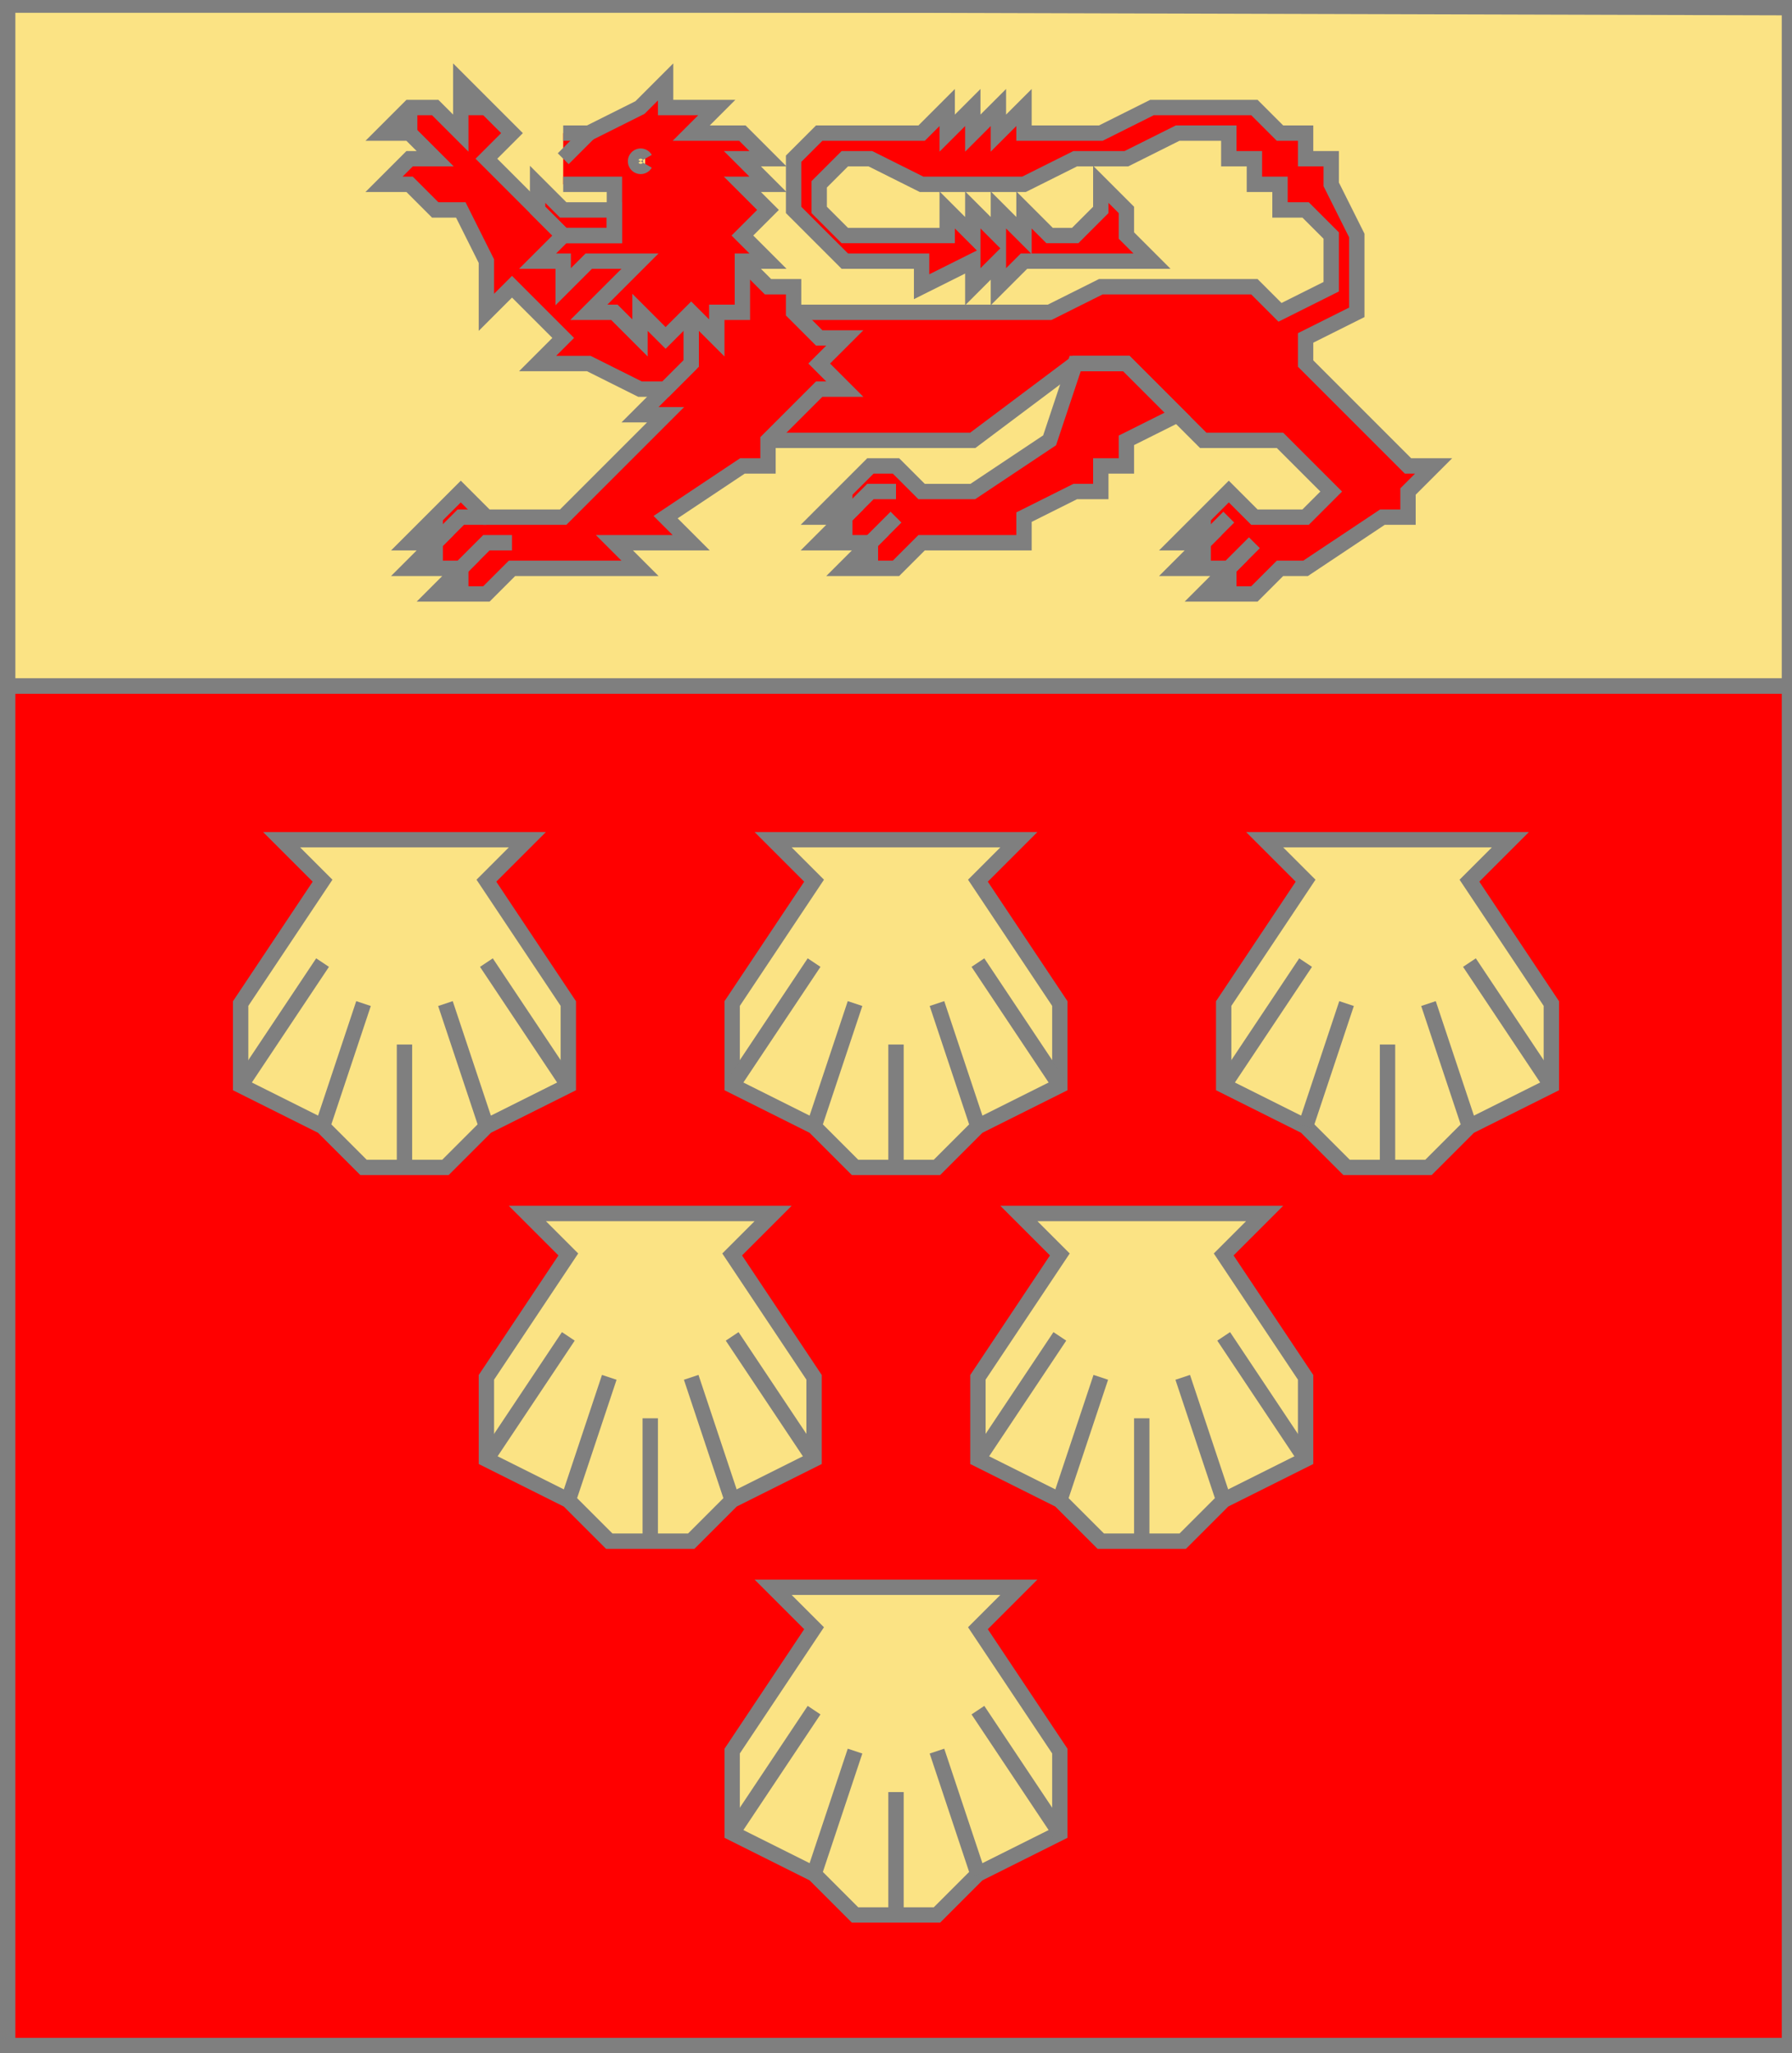
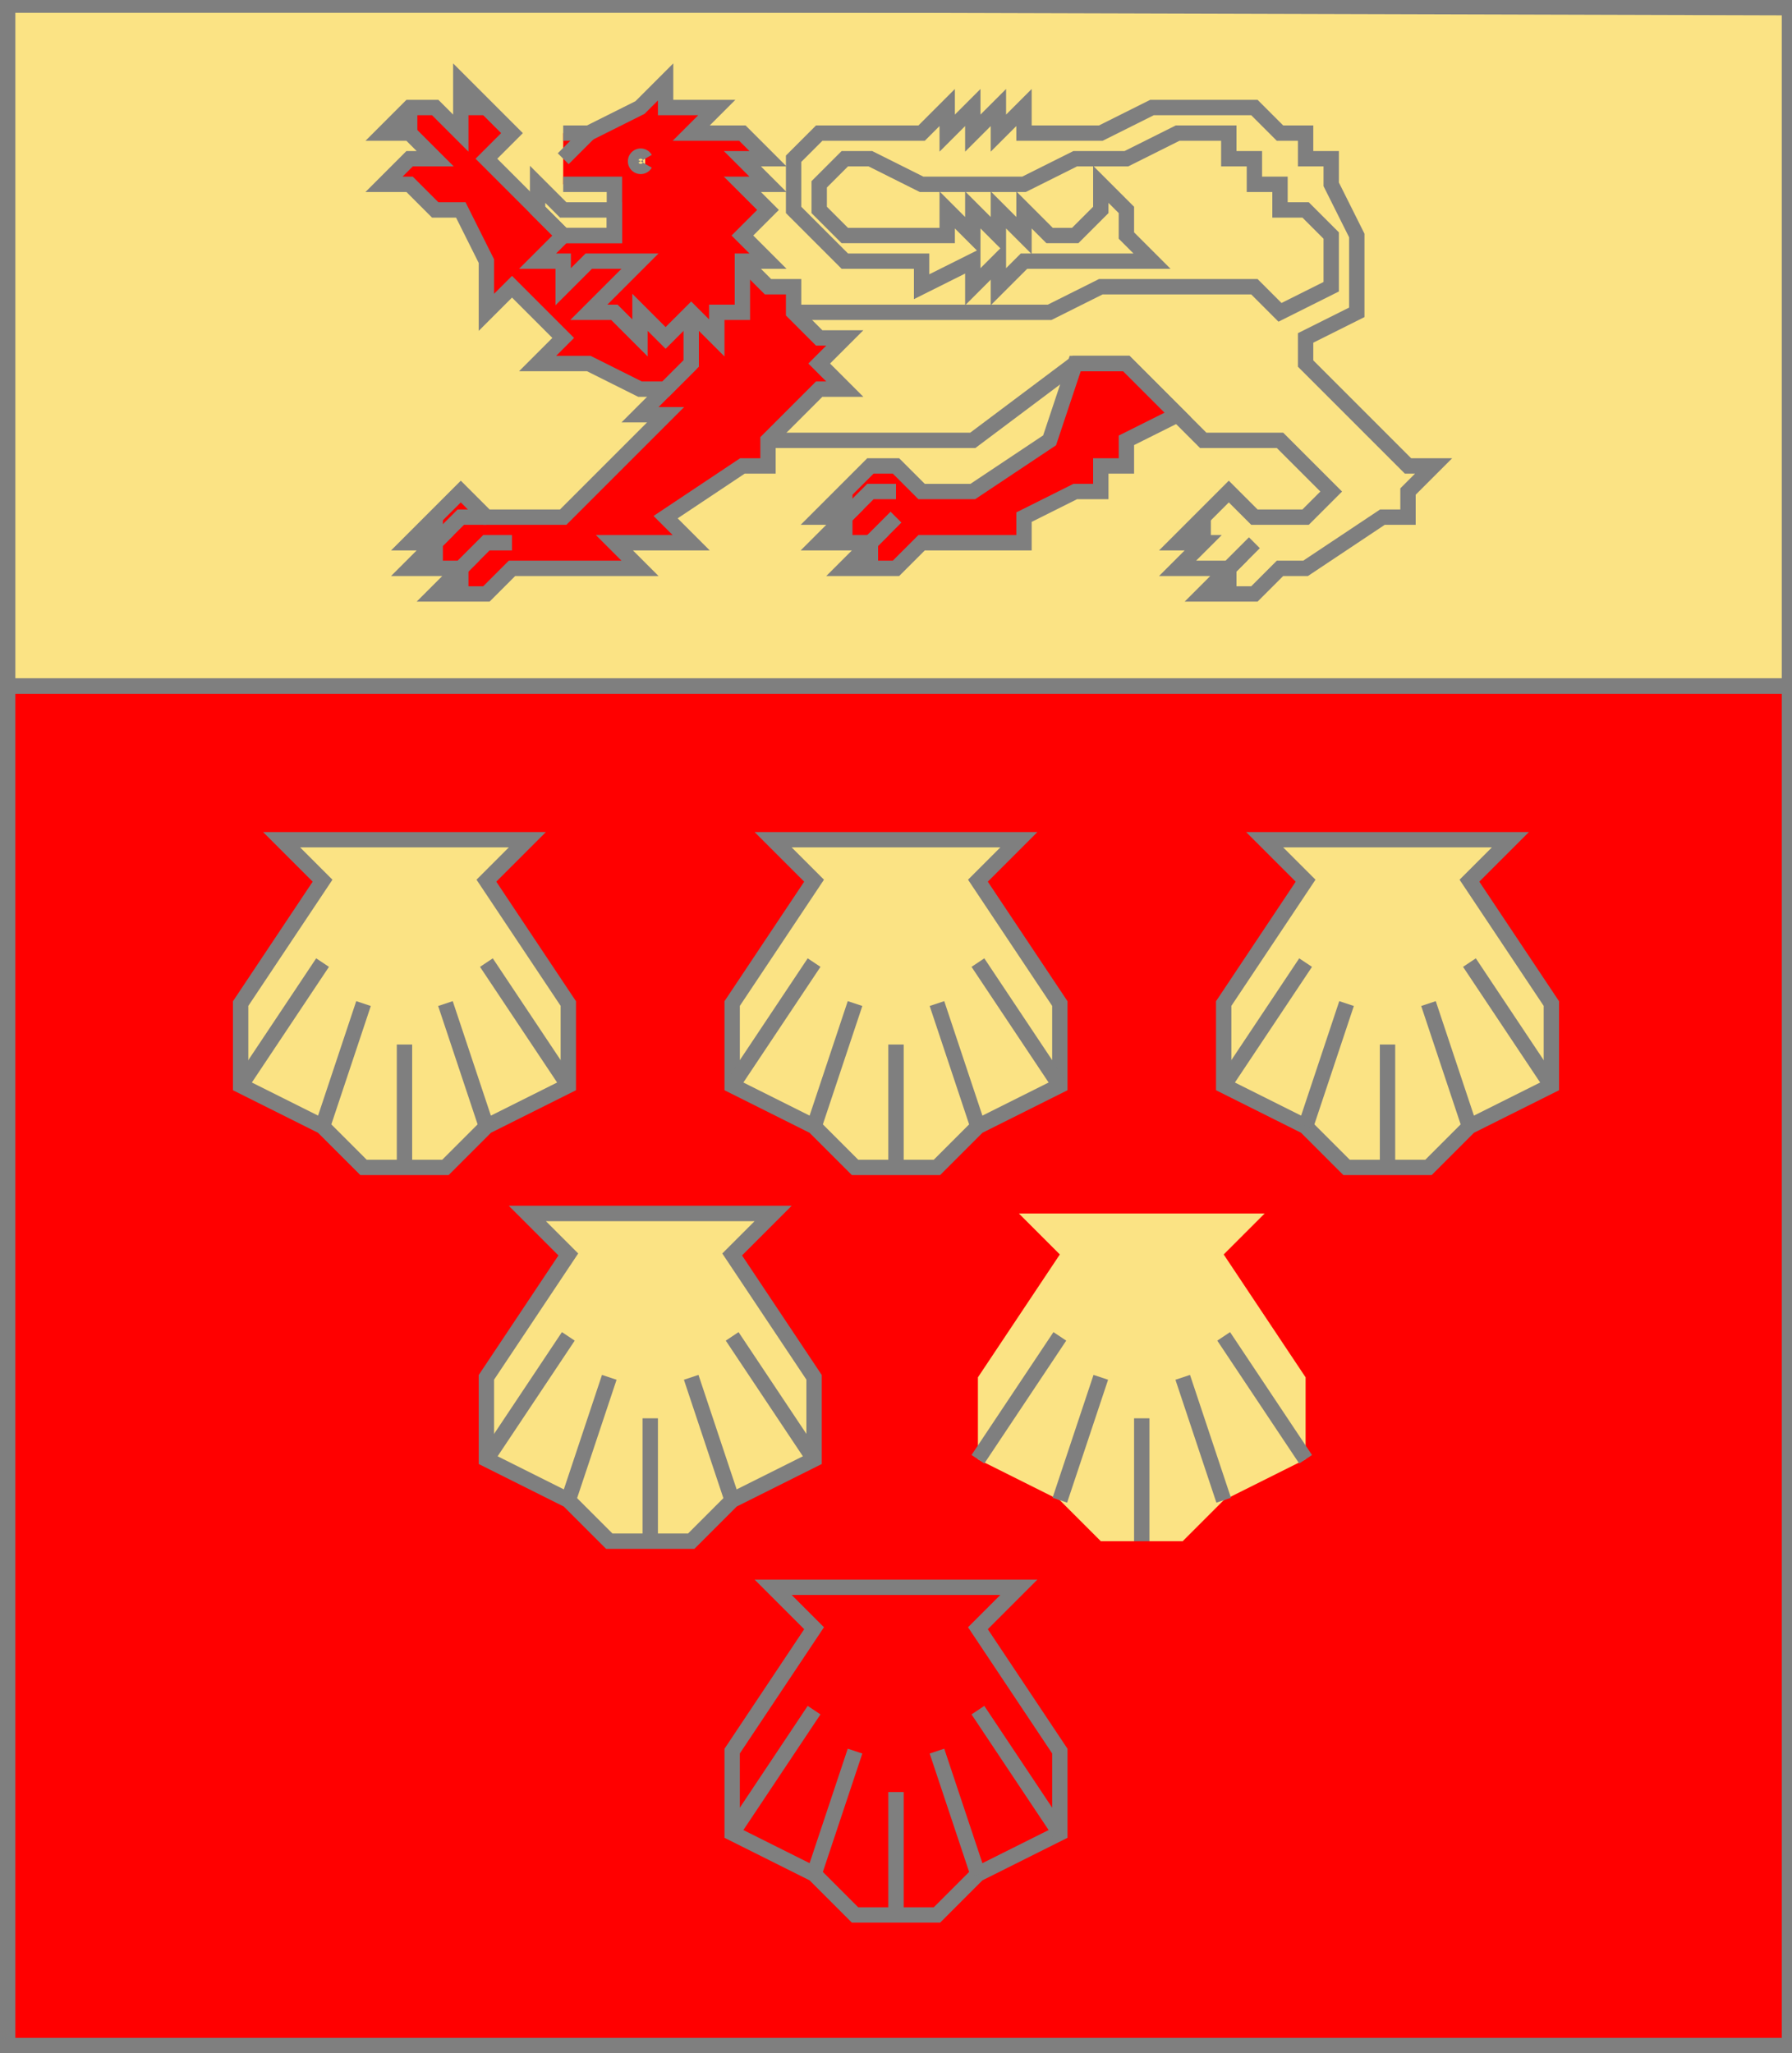
<svg xmlns="http://www.w3.org/2000/svg" width="350" height="401" xml:lang="fr">
  <g>
    <g>
      <polygon points="1,1 350,1 350,134 1,134 " fill="#fbe384" />
      <polygon points="1,1 350,1 350,134 1,134 " stroke="#7f7f7f" stroke-width="3" fill-opacity="0.0" />
    </g>
    <g>
      <g fill="#ff0000">
-         <polygon points="155,61 205,61 215,56 245,56 250,61 260,56 260,46 255,41 250,41 250,36 245,36 245,31 240,31 240,26 230,26 220,31 210,31 200,36 180,36 170,31 165,31 160,36 160,41 165,46 185,46 185,41 190,46 190,41 195,46 195,41 200,46 200,41 205,46 210,46 215,41 215,36 220,41 220,46 225,51 200,51 195,56 195,51 190,56 190,51 180,56 180,51 165,51 155,41 155,31 160,26 180,26 185,21 185,26 190,21 190,26 195,21 195,26 200,21 200,26 215,26 225,21 245,21 250,26 255,26 255,31 260,31 260,36 265,46 265,61 255,66 255,71 275,91 280,91 275,96 275,101 270,101 255,111 250,111 245,116 235,116 240,111 230,111 235,106 230,106 240,96 245,101 255,101 260,96 250,86 235,86 220,71 210,71 190,86 150,86 " />
        <polygon points="210,71 220,71 230,81 220,86 220,91 215,91 215,96 210,96 200,101 200,106 180,106 175,111 165,111 170,106 160,106 165,101 160,101 170,91 175,91 180,96 190,96 205,86 " />
        <polygon points="145,51 150,56 155,56 155,61 160,66 165,66 160,71 165,76 160,76 150,86 150,91 145,91 130,101 135,106 120,106 125,111 100,111 95,116 85,116 90,111 80,111 85,106 80,106 90,96 95,101 110,101 130,81 125,81 135,71 135,61 " />
        <polygon points="90,16 100,26 95,31 110,46 125,51 135,61 135,71 130,76 125,76 115,71 105,71 110,66 100,56 95,61 95,51 90,41 85,41 80,36 75,36 80,31 85,31 80,26 75,26 80,21 85,21 90,26 " />
        <path d="M 110,26 L 115,26 L 125,21 L 130,16 L 130,21 L 140,21 L 135,26 L 145,26 L 150,31 L 145,31 L 150,36 L 145,36 L 150,41 L 145,46 L 150,51 L 145,51 L 145,61 L 140,61 L 140,66 L 135,61 L 130,66 L 125,61 L 125,66 L 120,61 L 115,61 L 125,51 L 115,51 L 110,56 L 110,51 L 105,51 L 110,46 L 120,46 L 120,36 L 110,36 M 126,31 A 1,1 0 1,0 126,32 " />
-         <polygon points="105,36 110,41 120,41 120,46 110,46 105,41 " />
      </g>
      <path d="M 155,61 L 205,61 L 215,56 L 245,56 L 250,61 L 260,56 L 260,46 L 255,41 L 250,41 L 250,36 L 245,36 L 245,31 L 240,31 L 240,26 L 230,26 L 220,31 L 210,31 L 200,36 L 180,36 L 170,31 L 165,31 L 160,36 L 160,41 L 165,46 L 185,46 L 185,41 L 190,46 L 190,41 L 195,46 L 195,41 L 200,46 L 200,41 L 205,46 L 210,46 L 215,41 L 215,36 L 220,41 L 220,46 L 225,51 L 200,51 L 195,56 L 195,51 L 190,56 L 190,51 L 180,56 L 180,51 L 165,51 L 155,41 L 155,31 L 160,26 L 180,26 L 185,21 L 185,26 L 190,21 L 190,26 L 195,21 L 195,26 L 200,21 L 200,26 L 215,26 L 225,21 L 245,21 L 250,26 L 255,26 L 255,31 L 260,31 L 260,36 L 265,46 L 265,61 L 255,66 L 255,71 L 275,91 L 280,91 L 275,96 L 275,101 L 270,101 L 255,111 L 250,111 L 245,116 L 235,116 L 240,111 L 230,111 L 235,106 L 230,106 L 240,96 L 245,101 L 255,101 L 260,96 L 250,86 L 235,86 L 220,71 L 210,71 L 190,86 L 150,86 " fill="none" stroke="#7f7f7f" stroke-width="3" fill-opacity="0.0" />
      <path d="M 235,101 L 235,106 " fill="none" stroke="#7f7f7f" stroke-width="3" fill-opacity="0.0" />
-       <path d="M 240,101 L 235,106 L 235,111 " fill="none" stroke="#7f7f7f" stroke-width="3" fill-opacity="0.0" />
      <path d="M 245,106 L 240,111 L 240,116 " fill="none" stroke="#7f7f7f" stroke-width="3" fill-opacity="0.0" />
      <polygon points="210,71 220,71 230,81 220,86 220,91 215,91 215,96 210,96 200,101 200,106 180,106 175,111 165,111 170,106 160,106 165,101 160,101 170,91 175,91 180,96 190,96 205,86 " stroke="#7f7f7f" stroke-width="3" fill-opacity="0.0" />
      <path d="M 165,96 L 165,101 " fill="none" stroke="#7f7f7f" stroke-width="3" fill-opacity="0.0" />
      <path d="M 175,96 L 170,96 L 165,101 L 165,106 " fill="none" stroke="#7f7f7f" stroke-width="3" fill-opacity="0.0" />
      <path d="M 175,101 L 170,106 L 170,111 " fill="none" stroke="#7f7f7f" stroke-width="3" fill-opacity="0.0" />
      <path d="M 145,51 L 150,56 L 155,56 L 155,61 L 160,66 L 165,66 L 160,71 L 165,76 L 160,76 L 150,86 L 150,91 L 145,91 L 130,101 L 135,106 L 120,106 L 125,111 L 100,111 L 95,116 L 85,116 L 90,111 L 80,111 L 85,106 L 80,106 L 90,96 L 95,101 L 110,101 L 130,81 L 125,81 L 135,71 L 135,61 " fill="none" stroke="#7f7f7f" stroke-width="3" fill-opacity="0.0" />
      <path d="M 85,101 L 85,106 " fill="none" stroke="#7f7f7f" stroke-width="3" fill-opacity="0.0" />
      <path d="M 95,101 L 90,101 L 85,106 L 85,111 " fill="none" stroke="#7f7f7f" stroke-width="3" fill-opacity="0.0" />
      <path d="M 100,106 L 95,106 L 90,111 L 90,116 " fill="none" stroke="#7f7f7f" stroke-width="3" fill-opacity="0.0" />
      <path d="M 135,71 L 130,76 L 125,76 L 115,71 L 105,71 L 110,66 L 100,56 L 95,61 L 95,51 L 90,41 L 85,41 L 80,36 L 75,36 L 80,31 L 85,31 L 80,26 L 75,26 L 80,21 L 85,21 L 90,26 L 90,16 L 100,26 L 95,31 L 110,46 " fill="none" stroke="#7f7f7f" stroke-width="3" fill-opacity="0.0" />
      <path d="M 95,21 L 90,21 " fill="none" stroke="#7f7f7f" stroke-width="3" fill-opacity="0.0" />
      <path d="M 80,21 L 80,26 " fill="none" stroke="#7f7f7f" stroke-width="3" fill-opacity="0.0" />
      <path d="M 80,21 L 80,26 " fill="none" stroke="#7f7f7f" stroke-width="3" fill-opacity="0.0" />
      <path d="M 110,26 L 115,26 L 125,21 L 130,16 L 130,21 L 140,21 L 135,26 L 145,26 L 150,31 L 145,31 L 150,36 L 145,36 L 150,41 L 145,46 L 150,51 L 145,51 L 145,61 L 140,61 L 140,66 L 135,61 L 130,66 L 125,61 L 125,66 L 120,61 L 115,61 L 125,51 L 115,51 L 110,56 L 110,51 L 105,51 L 110,46 L 120,46 L 120,36 L 110,36 M 126,31 A 1,1 0 1,0 126,32 " fill="none" stroke="#7f7f7f" stroke-width="3" fill-opacity="0.0" />
      <path d="M 115,26 L 110,31 " fill="none" stroke="#7f7f7f" stroke-width="3" fill-opacity="0.0" />
      <polygon points="105,36 110,41 120,41 120,46 110,46 105,41 " stroke="#7f7f7f" stroke-width="3" fill-opacity="0.0" />
    </g>
  </g>
  <g>
    <g>
      <polygon points="1,134 350,134 350,400 1,401 " fill="#ff0000" />
      <polygon points="1,134 350,134 350,400 1,401 " stroke="#7f7f7f" stroke-width="3" fill-opacity="0.0" />
    </g>
    <g>
      <g>
        <g fill="#fbe384">
          <polygon points="55,164 103,164 95,172 111,196 111,212 95,220 87,228 71,228 63,220 47,212 47,196 63,172 " />
        </g>
        <polygon points="55,164 103,164 95,172 111,196 111,212 95,220 87,228 71,228 63,220 47,212 47,196 63,172 " stroke="#7f7f7f" stroke-width="3" fill-opacity="0.0" />
        <polyline points="47,212 63,188 " stroke="#7f7f7f" stroke-width="3" fill="none" />
        <polyline points="63,220 71,196 " stroke="#7f7f7f" stroke-width="3" fill="none" />
        <polyline points="79,228 79,204 " stroke="#7f7f7f" stroke-width="3" fill="none" />
        <polyline points="95,220 87,196 " stroke="#7f7f7f" stroke-width="3" fill="none" />
        <polyline points="111,212 95,188 " stroke="#7f7f7f" stroke-width="3" fill="none" />
      </g>
      <g>
        <g fill="#fbe384">
          <polygon points="151,164 199,164 191,172 207,196 207,212 191,220 183,228 167,228 159,220 143,212 143,196 159,172 " />
        </g>
        <polygon points="151,164 199,164 191,172 207,196 207,212 191,220 183,228 167,228 159,220 143,212 143,196 159,172 " stroke="#7f7f7f" stroke-width="3" fill-opacity="0.0" />
        <polyline points="143,212 159,188 " stroke="#7f7f7f" stroke-width="3" fill="none" />
        <polyline points="159,220 167,196 " stroke="#7f7f7f" stroke-width="3" fill="none" />
        <polyline points="175,228 175,204 " stroke="#7f7f7f" stroke-width="3" fill="none" />
        <polyline points="191,220 183,196 " stroke="#7f7f7f" stroke-width="3" fill="none" />
        <polyline points="207,212 191,188 " stroke="#7f7f7f" stroke-width="3" fill="none" />
      </g>
      <g>
        <g fill="#fbe384">
          <polygon points="247,164 295,164 287,172 303,196 303,212 287,220 279,228 263,228 255,220 239,212 239,196 255,172 " />
        </g>
        <polygon points="247,164 295,164 287,172 303,196 303,212 287,220 279,228 263,228 255,220 239,212 239,196 255,172 " stroke="#7f7f7f" stroke-width="3" fill-opacity="0.0" />
        <polyline points="239,212 255,188 " stroke="#7f7f7f" stroke-width="3" fill="none" />
        <polyline points="255,220 263,196 " stroke="#7f7f7f" stroke-width="3" fill="none" />
        <polyline points="271,228 271,204 " stroke="#7f7f7f" stroke-width="3" fill="none" />
        <polyline points="287,220 279,196 " stroke="#7f7f7f" stroke-width="3" fill="none" />
        <polyline points="303,212 287,188 " stroke="#7f7f7f" stroke-width="3" fill="none" />
      </g>
      <g>
        <g fill="#fbe384">
          <polygon points="103,237 151,237 143,245 159,269 159,285 143,293 135,301 119,301 111,293 95,285 95,269 111,245 " />
        </g>
        <polygon points="103,237 151,237 143,245 159,269 159,285 143,293 135,301 119,301 111,293 95,285 95,269 111,245 " stroke="#7f7f7f" stroke-width="3" fill-opacity="0.0" />
        <polyline points="95,285 111,261 " stroke="#7f7f7f" stroke-width="3" fill="none" />
        <polyline points="111,293 119,269 " stroke="#7f7f7f" stroke-width="3" fill="none" />
        <polyline points="127,301 127,277 " stroke="#7f7f7f" stroke-width="3" fill="none" />
        <polyline points="143,293 135,269 " stroke="#7f7f7f" stroke-width="3" fill="none" />
        <polyline points="159,285 143,261 " stroke="#7f7f7f" stroke-width="3" fill="none" />
      </g>
      <g>
        <g fill="#fbe384">
          <polygon points="199,237 247,237 239,245 255,269 255,285 239,293 231,301 215,301 207,293 191,285 191,269 207,245 " />
        </g>
-         <polygon points="199,237 247,237 239,245 255,269 255,285 239,293 231,301 215,301 207,293 191,285 191,269 207,245 " stroke="#7f7f7f" stroke-width="3" fill-opacity="0.0" />
        <polyline points="191,285 207,261 " stroke="#7f7f7f" stroke-width="3" fill="none" />
        <polyline points="207,293 215,269 " stroke="#7f7f7f" stroke-width="3" fill="none" />
        <polyline points="223,301 223,277 " stroke="#7f7f7f" stroke-width="3" fill="none" />
        <polyline points="239,293 231,269 " stroke="#7f7f7f" stroke-width="3" fill="none" />
        <polyline points="255,285 239,261 " stroke="#7f7f7f" stroke-width="3" fill="none" />
      </g>
      <g>
        <g fill="#fbe384">
-           <polygon points="151,310 199,310 191,318 207,342 207,358 191,366 183,374 167,374 159,366 143,358 143,342 159,318 " />
-         </g>
+           </g>
        <polygon points="151,310 199,310 191,318 207,342 207,358 191,366 183,374 167,374 159,366 143,358 143,342 159,318 " stroke="#7f7f7f" stroke-width="3" fill-opacity="0.0" />
        <polyline points="143,358 159,334 " stroke="#7f7f7f" stroke-width="3" fill="none" />
        <polyline points="159,366 167,342 " stroke="#7f7f7f" stroke-width="3" fill="none" />
        <polyline points="175,374 175,350 " stroke="#7f7f7f" stroke-width="3" fill="none" />
        <polyline points="191,366 183,342 " stroke="#7f7f7f" stroke-width="3" fill="none" />
        <polyline points="207,358 191,334 " stroke="#7f7f7f" stroke-width="3" fill="none" />
      </g>
    </g>
  </g>
  <polygon points="1,0 350,1 350,400 1,400 " stroke="#7f7f7f" stroke-width="4" fill-opacity="0.0" />
</svg>